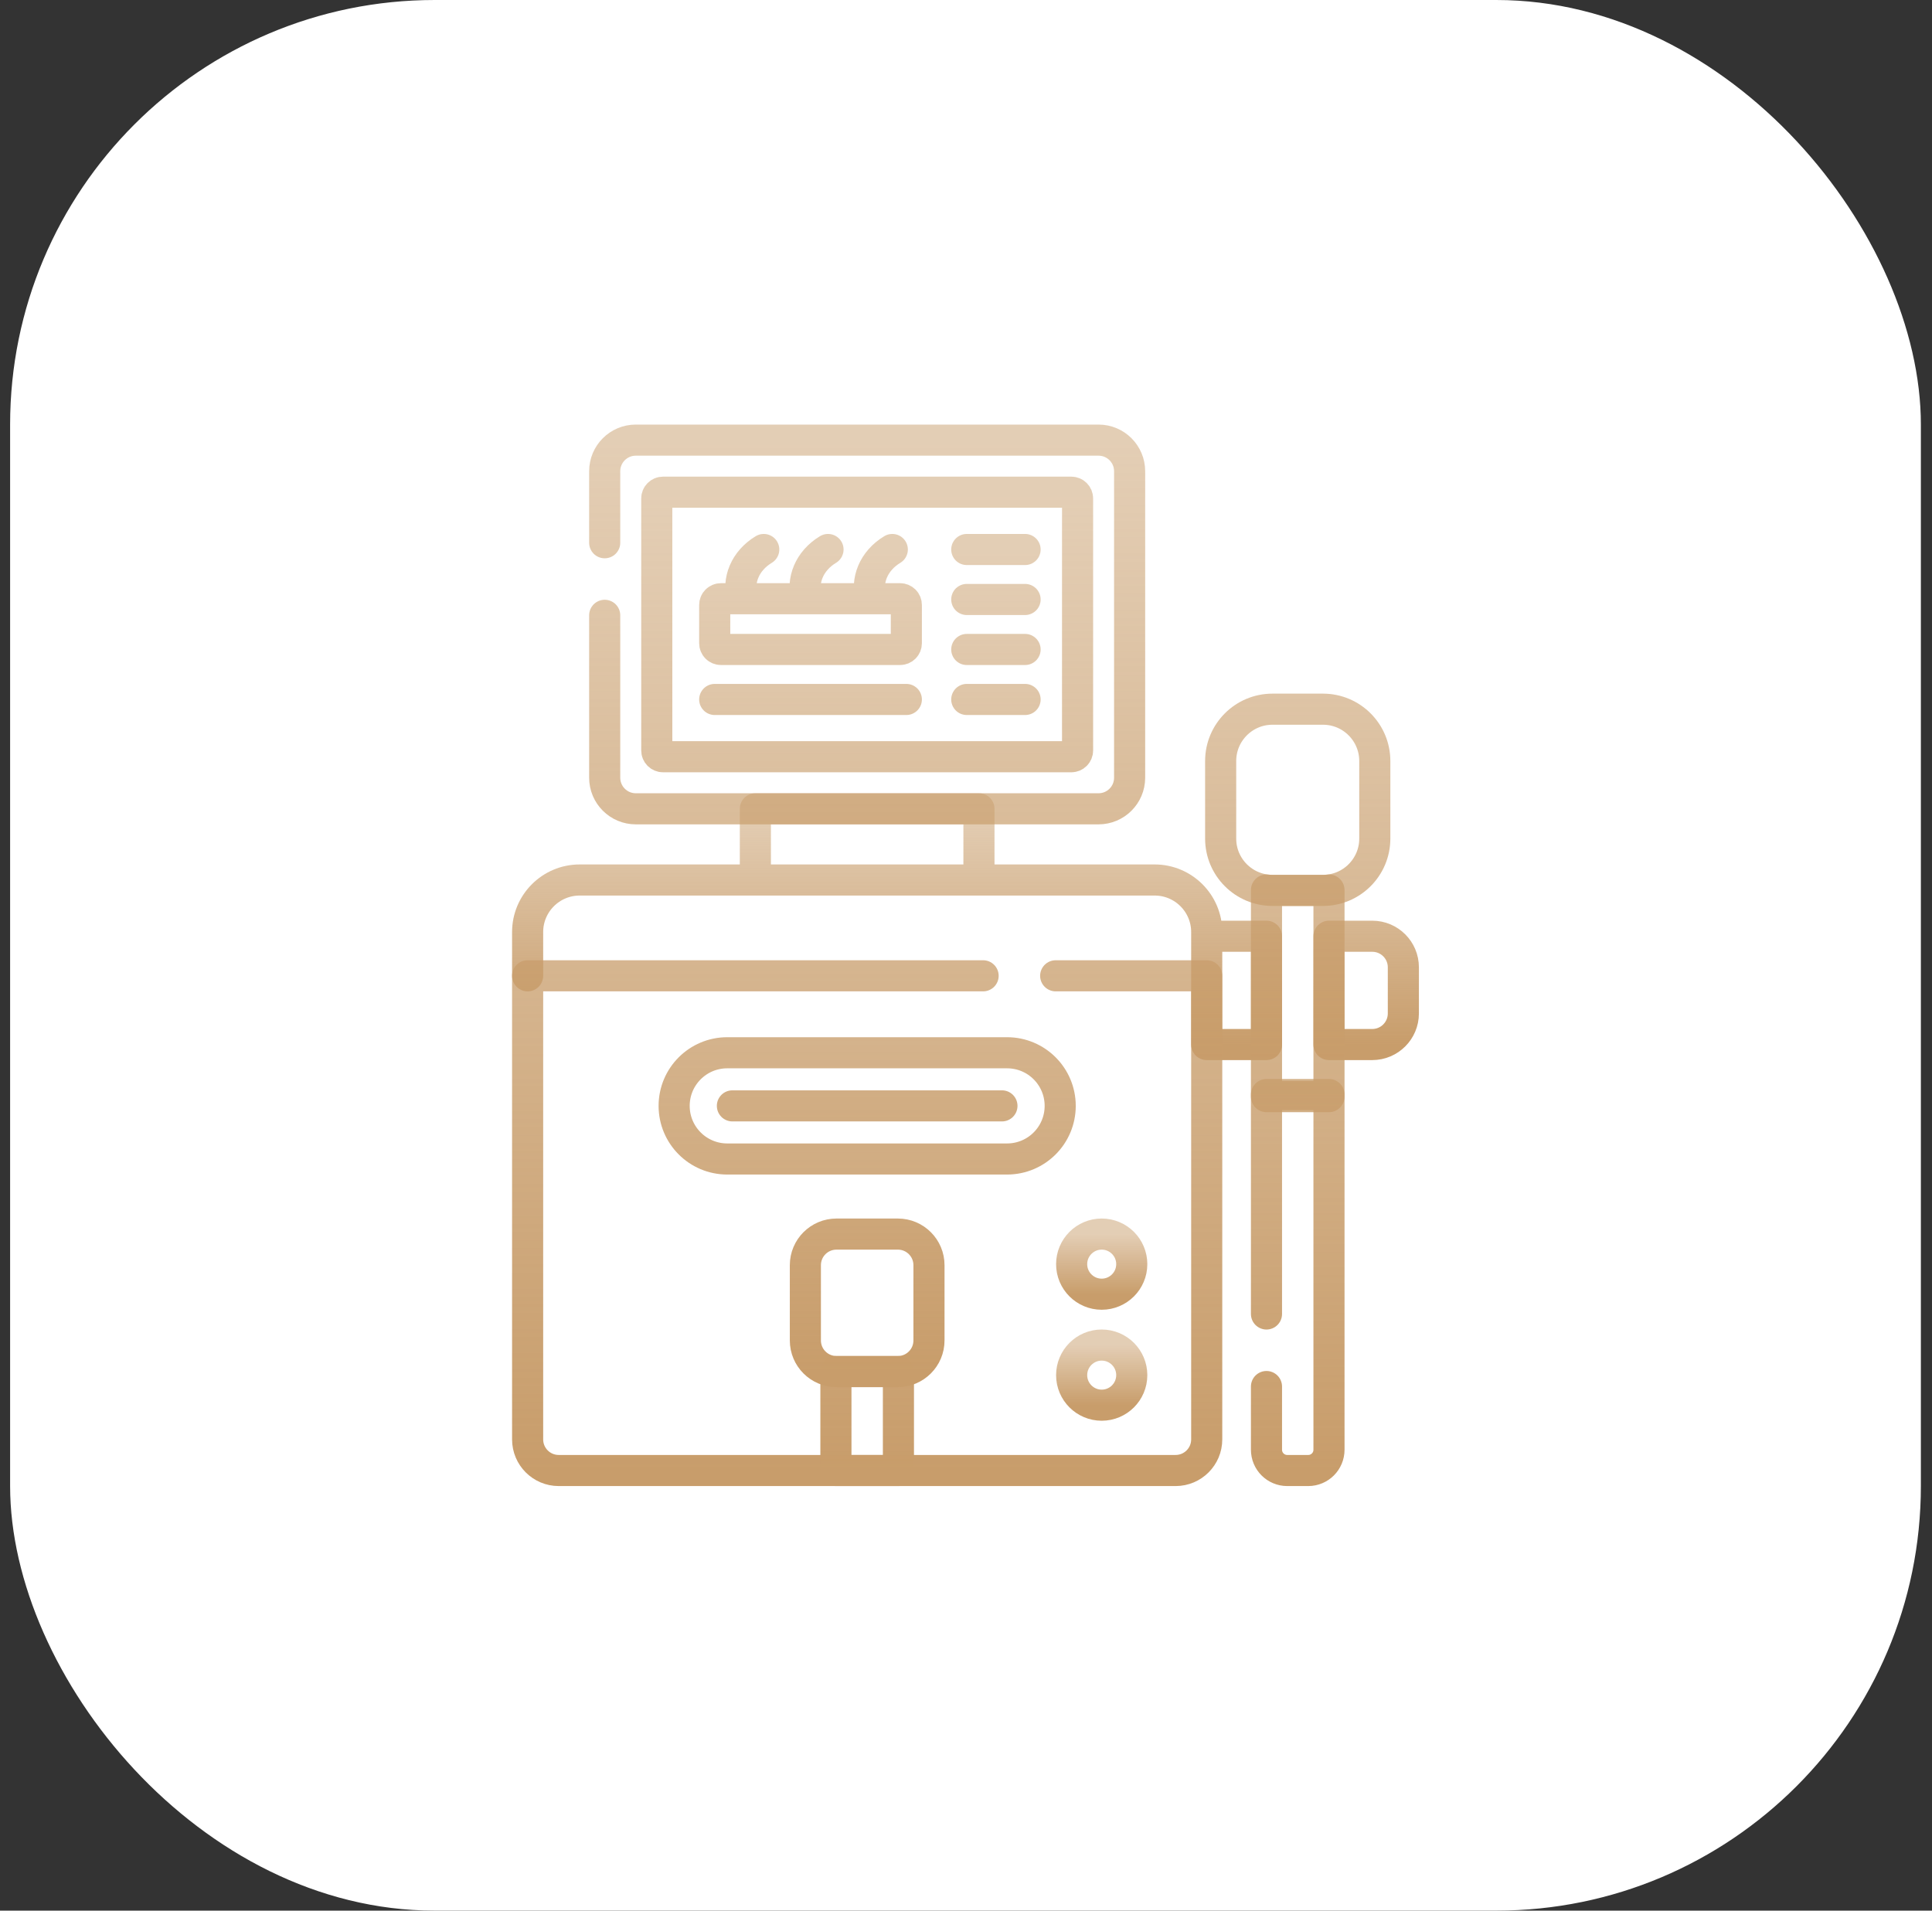
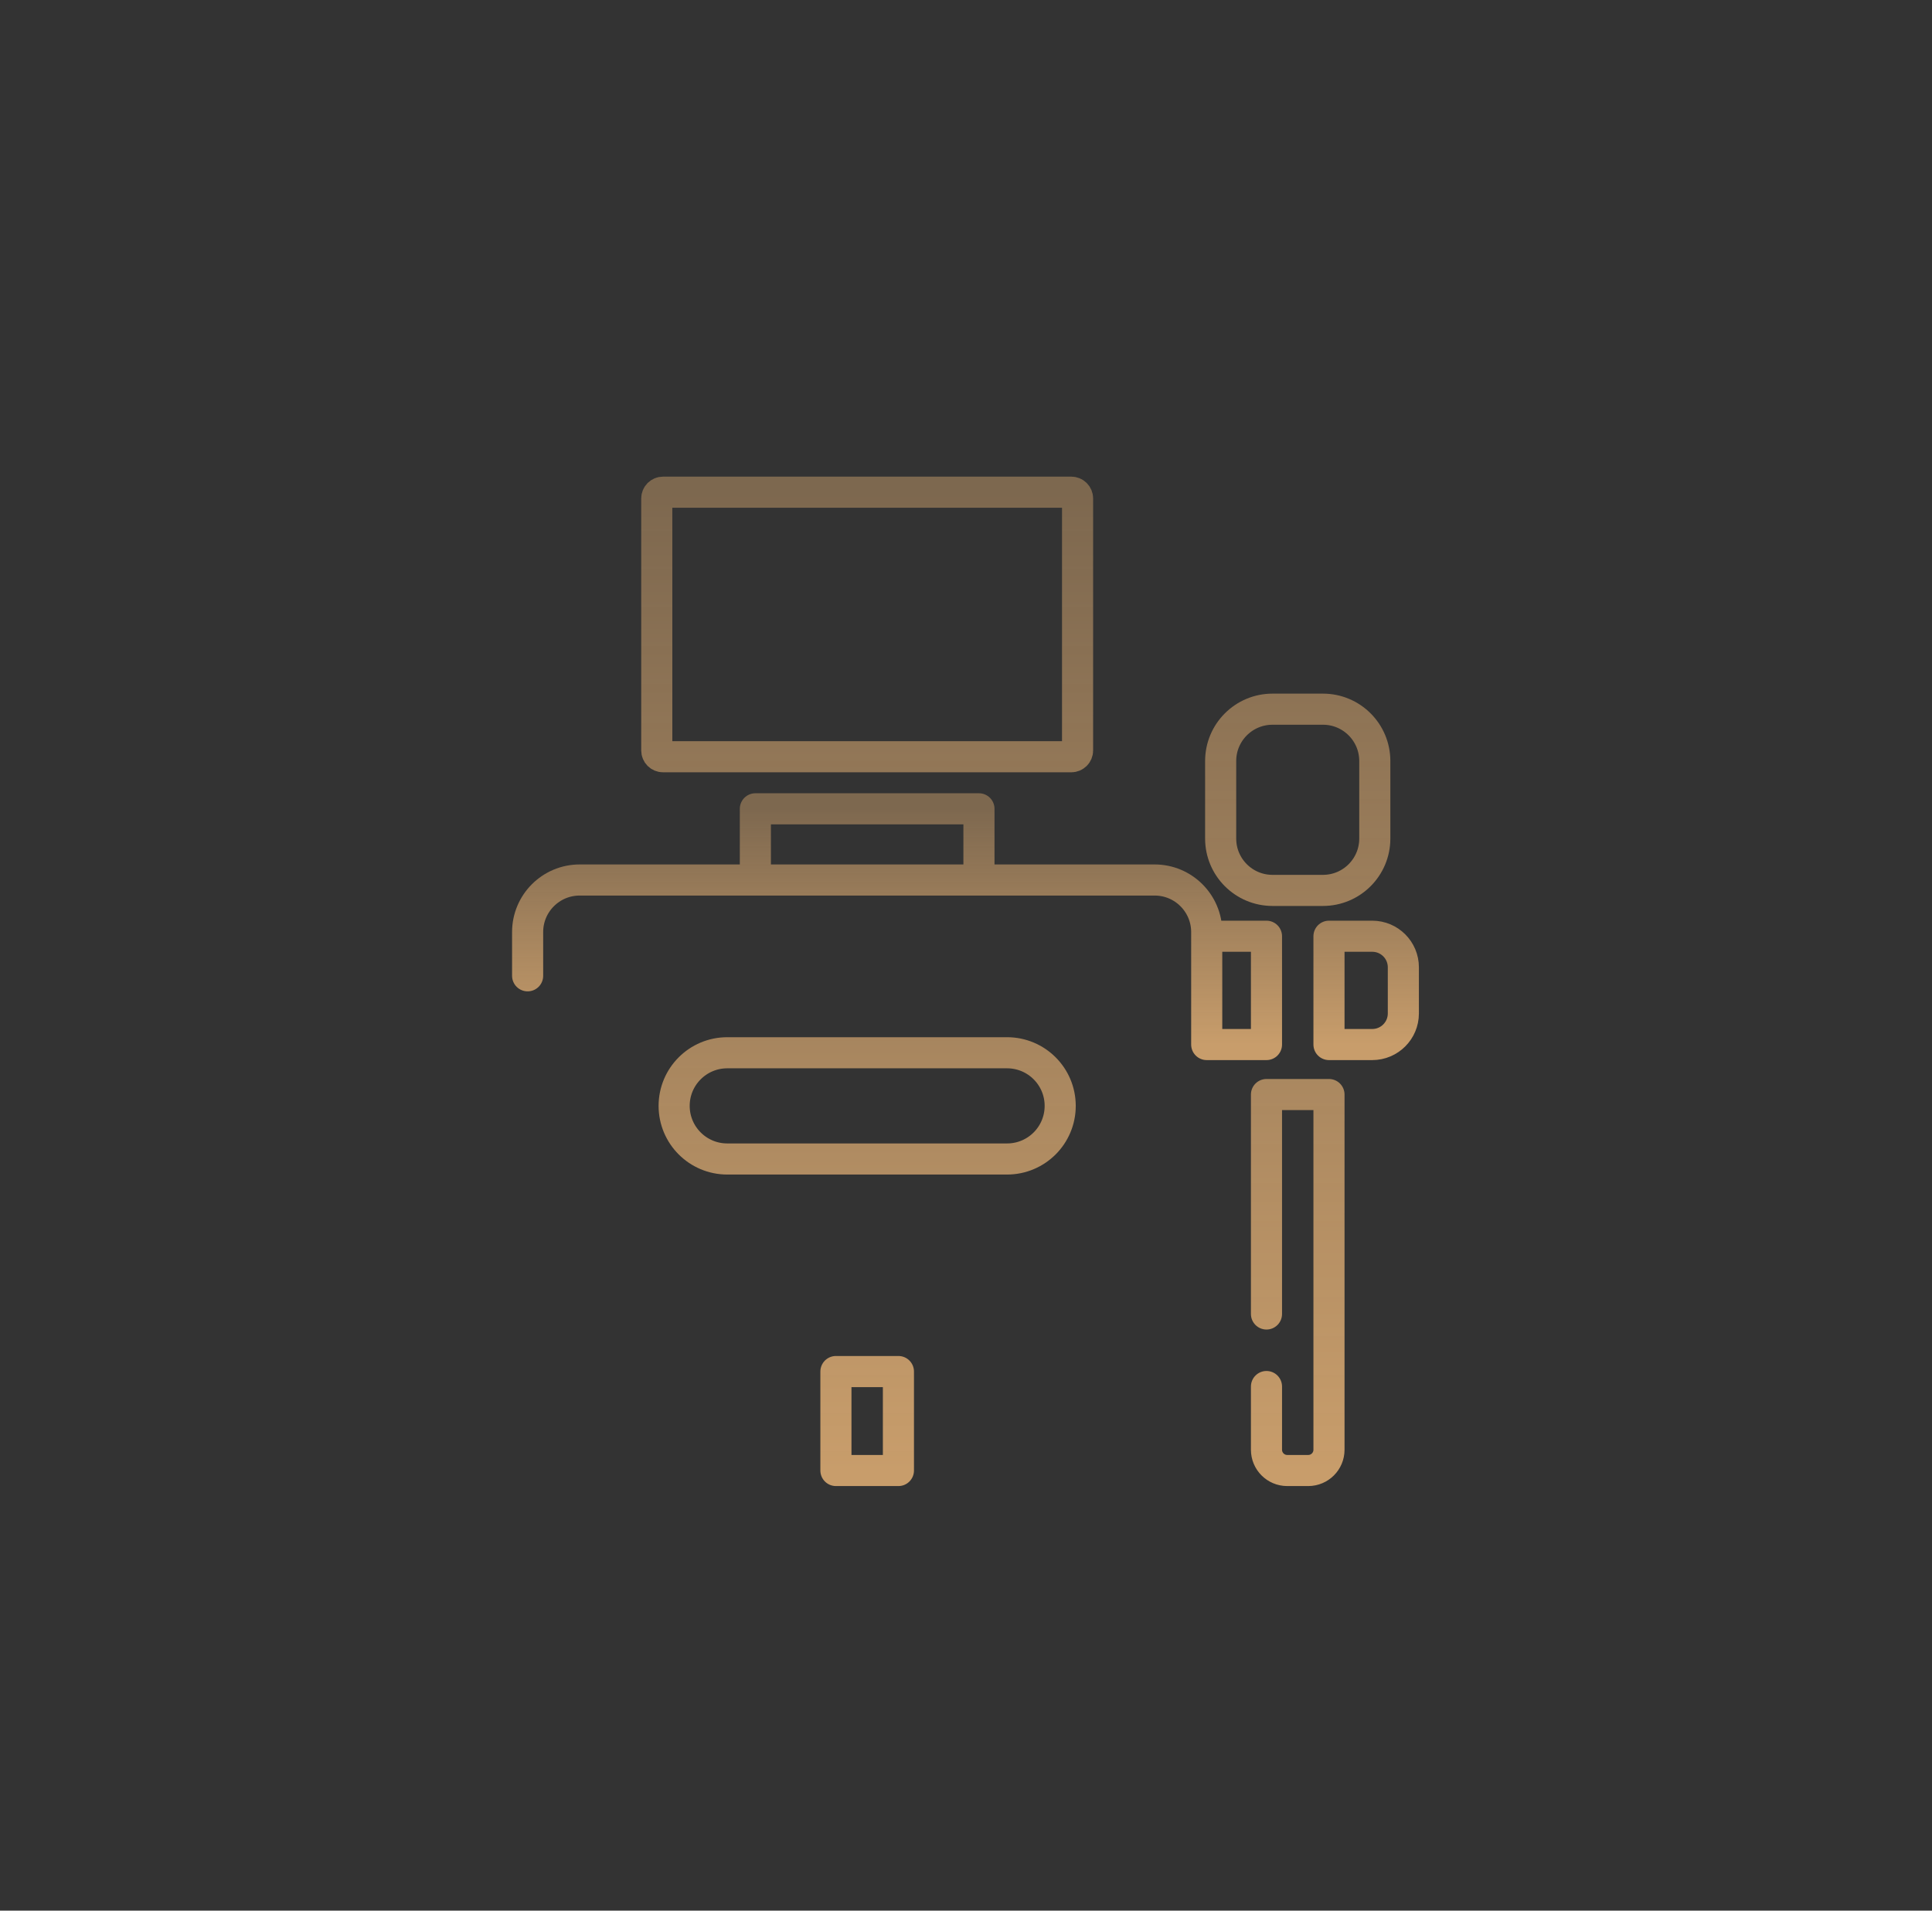
<svg xmlns="http://www.w3.org/2000/svg" width="91" height="90" viewBox="0 0 91 90" fill="none">
  <rect x="0" y="0" width="91" height="90" fill="#333333" stroke="none" />
-   <rect x="0.476" width="90" height="90" rx="20" fill="white" />
  <path d="M56.838 45.965V43.904C56.838 42.55 55.739 41.452 54.385 41.452H27.305C25.95 41.452 24.852 42.55 24.852 43.904V45.965M56.838 44.101H59.653V49.203H56.838V44.101ZM64.635 44.101H62.597V49.203H64.635C65.444 49.203 66.1 48.547 66.1 47.738V45.565C66.1 44.756 65.445 44.101 64.635 44.101ZM35.579 38.099H46.11V41.452H35.579V38.099Z" stroke="url(#paint0_linear_121_16)" stroke-width="1.465" stroke-miterlimit="10" stroke-linecap="round" stroke-linejoin="round" />
-   <path d="M46.306 45.965H24.852V67.803C24.852 68.612 25.507 69.268 26.316 69.268H55.373C56.182 69.268 56.838 68.612 56.838 67.803V45.965H49.724M28.482 28.984V36.634C28.482 37.443 29.138 38.099 29.947 38.099H51.742C52.551 38.099 53.207 37.443 53.207 36.634V22.197C53.207 21.388 52.551 20.732 51.742 20.732H29.947C29.138 20.732 28.482 21.388 28.482 22.197V25.566M62.314 41.942H59.936C59.84 41.942 59.746 41.936 59.653 41.925V51.656H62.597V41.925C62.504 41.936 62.409 41.942 62.314 41.942Z" stroke="url(#paint1_linear_121_16)" stroke-width="1.465" stroke-miterlimit="10" stroke-linecap="round" stroke-linejoin="round" />
  <path d="M59.653 65.312V68.291C59.653 68.83 60.09 69.268 60.63 69.268H61.62C62.16 69.268 62.597 68.83 62.597 68.291V51.558H59.653V61.895M30.935 35.353V23.478C30.935 23.401 30.966 23.326 31.021 23.271C31.076 23.216 31.15 23.185 31.228 23.185H50.462C50.539 23.185 50.614 23.216 50.669 23.271C50.724 23.326 50.755 23.401 50.755 23.478V35.353C50.755 35.431 50.724 35.505 50.669 35.56C50.614 35.615 50.539 35.646 50.462 35.646H31.228C31.15 35.646 31.076 35.615 31.021 35.56C30.966 35.505 30.935 35.431 30.935 35.353ZM42.291 64.607H39.399C39.39 64.607 39.382 64.606 39.373 64.606V69.268H42.317V64.606C42.308 64.606 42.3 64.607 42.291 64.607ZM62.314 41.942H59.936C58.588 41.942 57.495 40.849 57.495 39.501V35.847C57.495 34.499 58.588 33.406 59.936 33.406H62.314C63.662 33.406 64.755 34.499 64.755 35.847V39.501C64.755 40.849 63.662 41.942 62.314 41.942ZM47.435 54.594H34.255C32.873 54.594 31.753 53.474 31.753 52.092C31.753 50.71 32.873 49.59 34.255 49.59H47.435C48.817 49.59 49.937 50.71 49.937 52.092C49.937 53.474 48.817 54.594 47.435 54.594Z" stroke="url(#paint2_linear_121_16)" stroke-width="1.465" stroke-miterlimit="10" stroke-linecap="round" stroke-linejoin="round" />
-   <path d="M45.536 25.884H48.283M45.536 28.238H48.283M45.536 30.593H48.283M45.536 32.948H48.283M33.664 32.948H42.69M35.974 25.884C35.087 26.42 34.721 27.351 34.968 28.203M39.001 25.884C38.114 26.42 37.748 27.351 37.995 28.203M42.029 25.884C41.142 26.42 40.776 27.351 41.023 28.203M34.497 52.092H47.193M42.291 64.607H39.399C38.59 64.607 37.934 63.951 37.934 63.142V59.596C37.934 58.787 38.59 58.131 39.399 58.131H42.291C43.1 58.131 43.756 58.787 43.756 59.596V63.142C43.756 63.951 43.1 64.607 42.291 64.607ZM42.397 30.593H33.956C33.879 30.593 33.804 30.562 33.749 30.507C33.694 30.452 33.664 30.378 33.664 30.3V28.496C33.664 28.418 33.694 28.344 33.749 28.289C33.804 28.234 33.879 28.203 33.956 28.203H42.397C42.475 28.203 42.55 28.234 42.605 28.289C42.66 28.344 42.69 28.418 42.69 28.496V30.3C42.69 30.378 42.66 30.452 42.605 30.507C42.55 30.562 42.475 30.593 42.397 30.593Z" stroke="url(#paint3_linear_121_16)" stroke-width="1.465" stroke-miterlimit="10" stroke-linecap="round" stroke-linejoin="round" />
-   <path d="M51.892 60.963C52.674 60.963 53.308 60.329 53.308 59.547C53.308 58.765 52.674 58.131 51.892 58.131C51.11 58.131 50.476 58.765 50.476 59.547C50.476 60.329 51.11 60.963 51.892 60.963Z" stroke="url(#paint4_linear_121_16)" stroke-width="1.465" stroke-miterlimit="10" stroke-linecap="round" stroke-linejoin="round" />
-   <path d="M51.892 66.191C52.674 66.191 53.308 65.557 53.308 64.775C53.308 63.993 52.674 63.359 51.892 63.359C51.11 63.359 50.476 63.993 50.476 64.775C50.476 65.557 51.11 66.191 51.892 66.191Z" stroke="url(#paint5_linear_121_16)" stroke-width="1.465" stroke-miterlimit="10" stroke-linecap="round" stroke-linejoin="round" />
  <defs>
    <linearGradient id="paint0_linear_121_16" x1="45.476" y1="38.099" x2="45.476" y2="49.203" gradientUnits="userSpaceOnUse">
      <stop stop-color="#C89D6B" stop-opacity="0.5" />
      <stop offset="1" stop-color="#C89D6B" />
    </linearGradient>
    <linearGradient id="paint1_linear_121_16" x1="43.724" y1="20.732" x2="43.724" y2="69.268" gradientUnits="userSpaceOnUse">
      <stop stop-color="#C89D6B" stop-opacity="0.5" />
      <stop offset="1" stop-color="#C89D6B" />
    </linearGradient>
    <linearGradient id="paint2_linear_121_16" x1="47.845" y1="23.185" x2="47.845" y2="69.268" gradientUnits="userSpaceOnUse">
      <stop stop-color="#C89D6B" stop-opacity="0.5" />
      <stop offset="1" stop-color="#C89D6B" />
    </linearGradient>
    <linearGradient id="paint3_linear_121_16" x1="40.973" y1="25.884" x2="40.973" y2="64.607" gradientUnits="userSpaceOnUse">
      <stop stop-color="#C89D6B" stop-opacity="0.5" />
      <stop offset="1" stop-color="#C89D6B" />
    </linearGradient>
    <linearGradient id="paint4_linear_121_16" x1="51.892" y1="58.131" x2="51.892" y2="60.963" gradientUnits="userSpaceOnUse">
      <stop stop-color="#C89D6B" stop-opacity="0.5" />
      <stop offset="1" stop-color="#C89D6B" />
    </linearGradient>
    <linearGradient id="paint5_linear_121_16" x1="51.892" y1="63.359" x2="51.892" y2="66.191" gradientUnits="userSpaceOnUse">
      <stop stop-color="#C89D6B" stop-opacity="0.5" />
      <stop offset="1" stop-color="#C89D6B" />
    </linearGradient>
  </defs>
</svg>